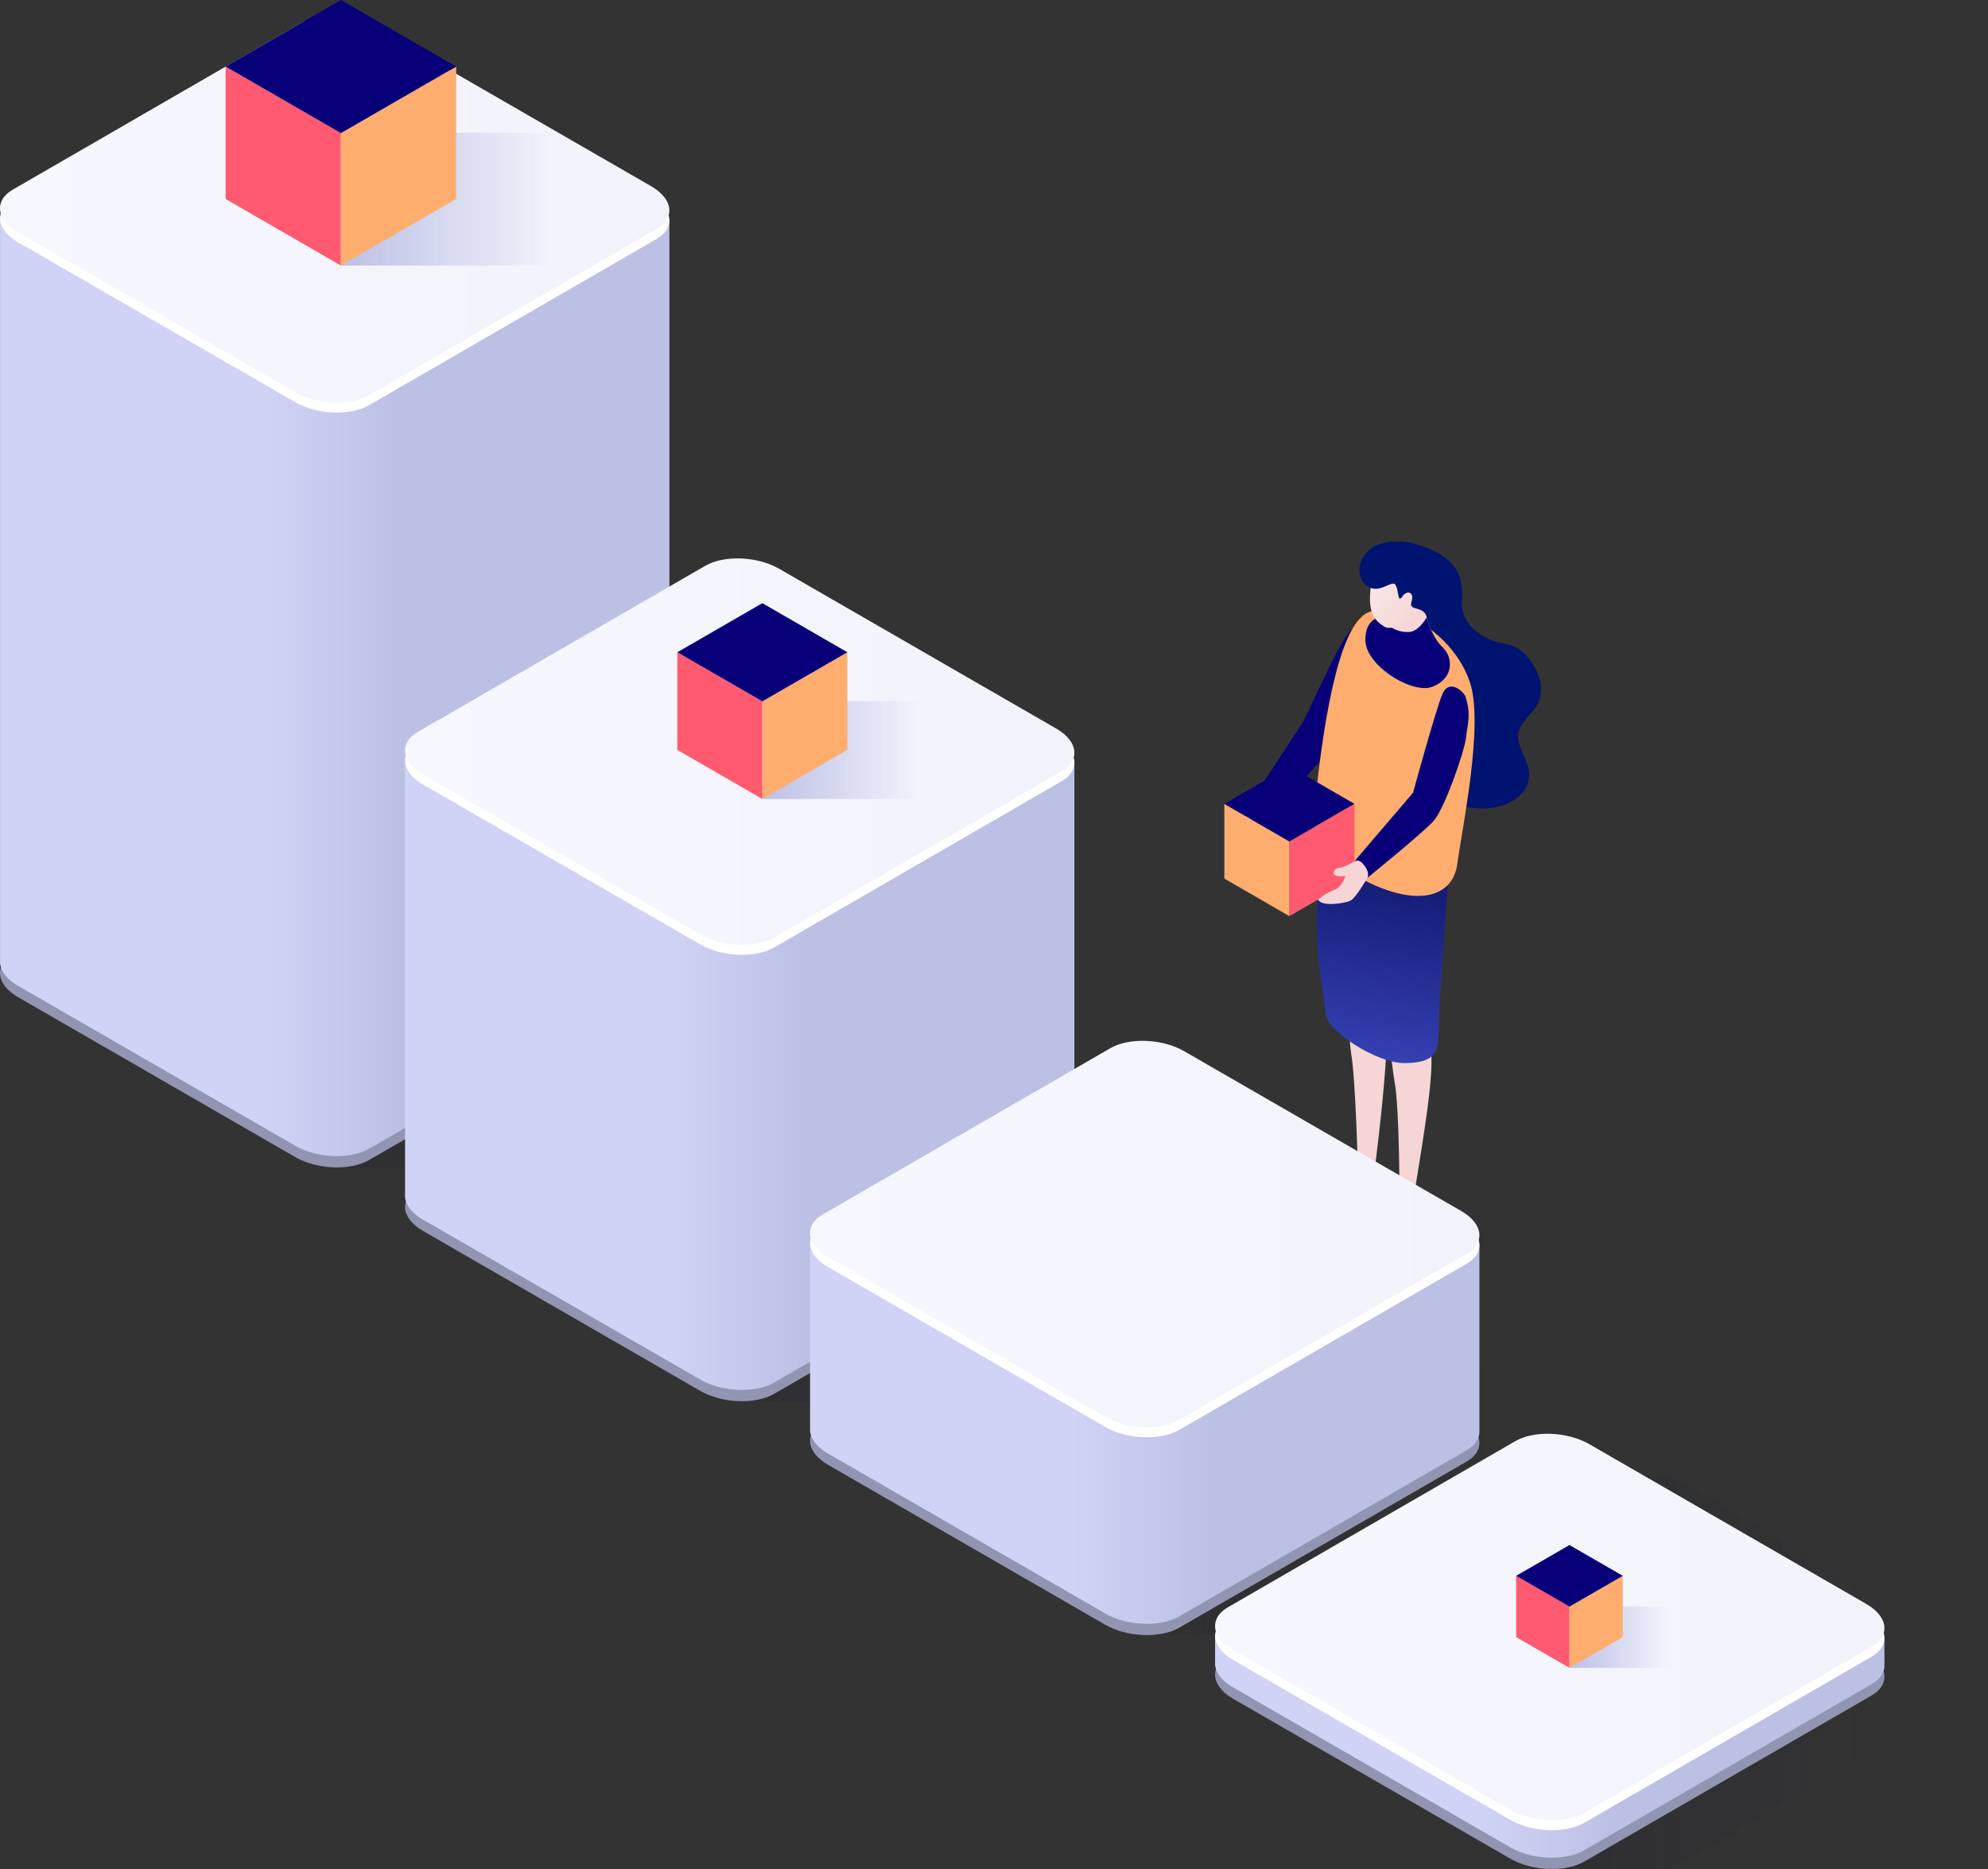
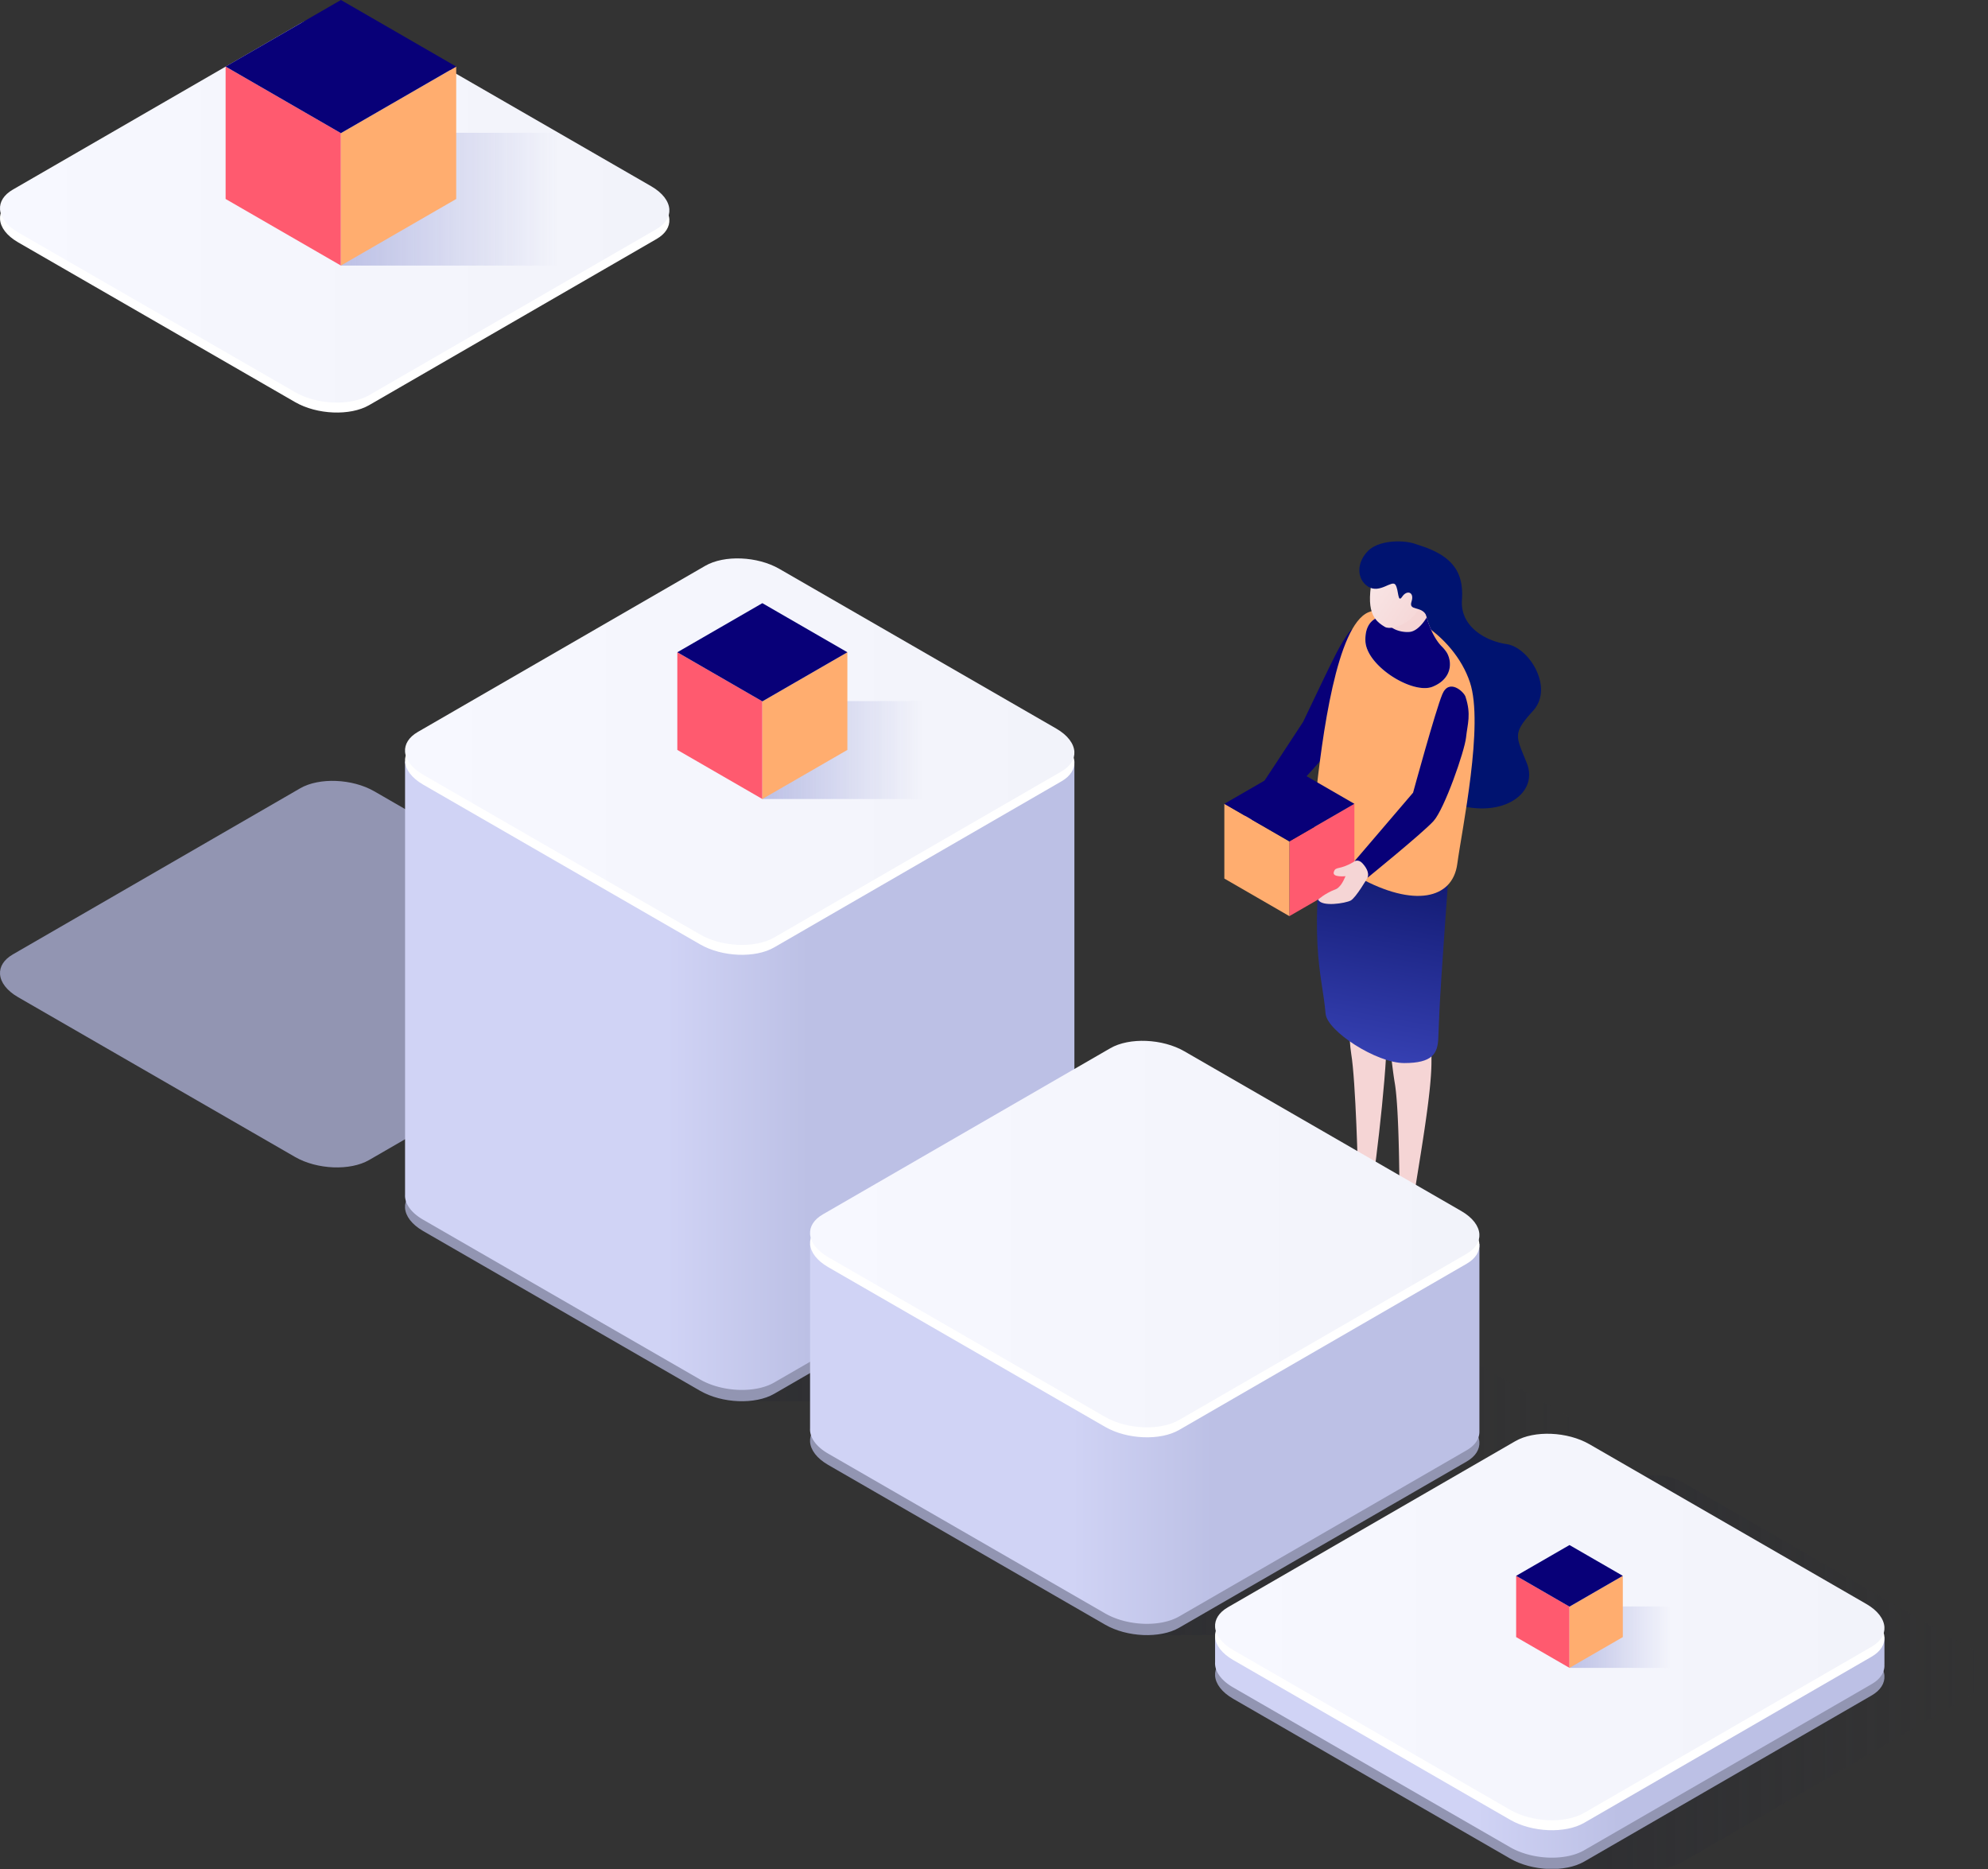
<svg xmlns="http://www.w3.org/2000/svg" width="150" height="141" fill="none" viewBox="0 0 150 141">
  <rect x="0" y="0" width="150" height="141" fill="#333333" stroke="none" />
  <g clip-path="url(#a)">
    <path fill="#001370" d="M106.918 41.085c2.892.848 3.519 2.266 3.389 4.194-.13 1.927 1.674 3.061 3.379 3.316 1.706.255 3.569 3.29 1.99 5.028-1.579 1.738-1.295 1.896-.474 3.95.821 2.055-1.325 3.824-4.389 3.334-3.064-.489-8.409-10.287-8.247-10.413.162-.127 4.352-9.41 4.352-9.41zM106.7 92.521c-.045.728-.214.985-.363 1.063-.148.078-.155.103-.19.22a5.601 5.601 0 0 1-.416.85c-.612.99-1.531.924-1.248.088.283-.836.404-.845.507-1.442.103-.597.233-1.191.806-1.395.573-.203.932.172.904.616z" />
    <path fill="#080078" d="M101.926 52.706c.209 1.004-1.028 3.234-1.978 4.328-.807.929-3.457 3.871-5.337 5.752-.276.276-1.218-.865-.979-1.217 1.172-1.724 4.689-7.106 4.689-7.106 2.742-5.756 2.755-5.733 3.437-6.715 1.171-1.686-.041 3.954.168 4.958z" />
    <path fill="#001370" d="M100.977 91.32c-.837.567-.99.486-1.136.923-.145.438 1.115.298 1.721.141 0 0 .495-.131.77-.424.275-.292.502-.108.975-.22.473-.111.575-.547.448-1.265-.127-.717-1.526-.17-1.836.024-.311.194-.942.82-.942.82z" />
    <path fill="#F5D5D5" d="M102.25 90.38c-.151.188-.04.288.139.344.179.056.836-.068.99-.337.153-.27 1.24-8.828 1.251-12.114.01-3.286 1.467-13.054 1.834-15.447.367-2.393-3.79-3.373-4.312.826-.523 4.2-.548 13.756-.201 15.836.346 2.08.518 8.908.526 9.714.004.356-.002.897-.227 1.177z" />
    <path fill="#F5D5D5" d="M105.487 92.187c-.051.255-.101.545.286.662.325.1.821-.285.727-.781-.142-.754 1.503-8.65 1.507-11.937.005-3.287.366-13.168.736-15.56.369-2.393-3.865-3.381-4.389.818s.528 14.23.884 16.31c.357 2.082.353 8.338.363 9.144a8.462 8.462 0 0 1-.114 1.344z" />
    <path fill="url(#b)" d="M100.181 60.145c-1.576 11.218-.43 13.121-.162 16.326.109 1.313 3.835 3.731 5.939 3.728 2.105-.003 2.52-.693 2.565-1.888.105-2.858.171-4.041 1.071-16.428l-9.413-1.738z" />
    <path fill="#FFAD6F" d="M102.527 66.191c-3.155-1.735-3.58-2.917-3.3-5.636.53-5.122 1.647-13.357 4.016-14.361 2.134-.905 6.444 1.602 7.667 5.28 1.065 3.201-.596 11.042-.955 13.705-.358 2.664-3.288 3.29-7.428 1.012z" />
    <path fill="url(#c)" d="M109.169 49.238a2.76 2.76 0 0 0-.369-.457h-.001l-.091-.094c-.268-.295-1.043-1.303-1.299-3.307 0 0-1.606-.384-1.897.33-.149.366-.585.6-.975.742a1.927 1.927 0 0 0-.699.185l-.007.001.002.002c-.536.272-.837.828-.811 1.704.058 1.899 3.573 4.07 5.071 3.461 1.499-.608 1.475-1.883 1.076-2.567z" />
    <path fill="#080078" d="M108.094 51.806c1.499-.609 1.474-1.883 1.075-2.568a2.756 2.756 0 0 0-.369-.456h-.001l-.091-.095c-.208-.228-.72-.89-1.059-2.109h-.002s-.569 1.025-1.285 1.095c-.634.063-1.821-.225-1.841-1.219a1.908 1.908 0 0 0-.69.185l.003.001c-.537.272-.838.828-.811 1.704.058 1.899 3.573 4.07 5.071 3.462z" />
    <path fill="url(#d)" d="M103.618 43.27c-.642 2.862.055 3.537.876 4.025.591.352 3.213-.486 3.126-3.612-.087-3.126-3.483-2.726-4.002-.414z" />
    <path fill="#F5D5D5" d="M94.785 64.395c-.043-.52-.219-.92-.578-1.2a.898.898 0 0 1 .343-.606c.438-.33-.429-1.221-.66-1.023-1.569 1.346-1.56 2.236-.207 3.318.735.587 1.128-.17 1.102-.49z" />
    <path fill="#FF5A6F" d="M102.193 60.642v5.638l-4.906 2.835v-5.638l4.906-2.835z" />
    <path fill="#FFAD6F" d="M92.38 60.642v5.638l4.907 2.835v-5.638l-4.907-2.835z" />
    <path fill="#080078" d="M102.193 60.641l-4.906-2.834-4.907 2.834 4.907 2.835 4.906-2.835z" />
    <path fill="#F5D5D5" d="M102.11 65.044c-.484.356-.62 1.763-1.356 2.051-.796.312-1.298.77-1.298.77.26.576 2.065.28 2.458.072.394-.208 1.266-1.714 1.266-1.714l.499-1.293-1.285-.108-.284.222z" />
    <path fill="#080078" d="M110.574 52.556c.447 1.355.15 2.055.044 3.075-.105 1.02-1.63 5.408-2.46 6.317-.83.908-4.978 4.274-4.978 4.274s.25-.4-.375-1.09c-.314-.347-.612-.154-.612-.154l4.427-5.177s1.693-6.198 2.206-7.425c.513-1.227 1.629-.181 1.748.18z" />
    <path fill="#F5D5D5" d="M102.11 65.041c-1.093.632-1.318.289-1.468.732-.149.443.836.336 1.078.313.242-.024.39-1.045.39-1.045z" />
    <path fill="#001370" d="M107.598 46.392c-.362-.698-1.331-.279-1.095-1.006s-.349-.905-.704-.371c-.355.533-.248-.51-.509-.9-.261-.392-1.172.69-2.049.15-.876-.542-.924-1.81 0-2.723.924-.912 3.211-.839 3.955-.313 2.306 1.629.956 6.227.402 5.163z" />
-     <path fill="url(#e)" d="M33.169 58.358h-7.914l23.36 13.487a1.58 1.58 0 0 1 0 2.738l-23.36 13.486h7.914c.771 0 1.529-.202 2.197-.588l21.666-12.51c1.354-.78 1.354-2.734 0-3.515l-21.666-12.51a4.393 4.393 0 0 0-2.197-.588z" />
    <path fill="#9295B2" d="M50.504 73.49c-.04-.608-.501-1.24-1.365-1.739L28.242 59.698c-1.654-.954-4.156-1.057-5.587-.23L.965 72.004c-.683.395-.999.931-.962 1.487.04.608.5 1.24 1.365 1.739l20.896 12.053c1.654.954 4.156 1.057 5.588.23L49.54 74.977c.684-.395 1-.93.963-1.487z" />
-     <path fill="url(#f)" d="M50.504 72.639l.003-.002V16.542H.003v55.941a1.316 1.316 0 0 0 0 .154c.04.608.5 1.24 1.365 1.739l20.897 12.053c.857.495 1.944.76 2.99.786.971.024 1.908-.159 2.597-.557l21.69-12.534c.683-.395.998-.93.962-1.485z" />
    <path fill="#fff" d="M50.504 16.543c-.04-.608-.501-1.24-1.365-1.739L28.242 2.752c-1.654-.954-4.156-1.057-5.587-.23L.965 15.057c-.683.395-.999.93-.962 1.486.04.609.5 1.24 1.365 1.74l20.896 12.052c1.654.954 4.156 1.057 5.588.23L49.54 18.03c.684-.395 1-.93.963-1.487z" />
    <path fill="url(#g)" d="M50.504 15.793c-.04-.609-.501-1.24-1.365-1.74L28.242 2.002c-1.654-.954-4.156-1.057-5.587-.23L.965 14.306c-.683.395-.999.93-.962 1.487.04.608.5 1.24 1.365 1.739l20.896 12.053c1.654.954 4.156 1.056 5.588.229L49.54 17.28c.684-.396 1-.931.963-1.488z" />
    <path fill="url(#h)" d="M63.73 75.999h-7.915l23.36 13.486a1.58 1.58 0 0 1 0 2.739l-23.36 13.486h7.914c.771 0 1.529-.203 2.196-.588l21.667-12.51c1.354-.78 1.354-2.734 0-3.515l-21.667-12.51A4.388 4.388 0 0 0 63.73 76z" />
    <path fill="#9295B2" d="M81.064 91.13c-.04-.607-.501-1.24-1.365-1.738L58.802 77.339c-1.654-.954-4.156-1.057-5.588-.23l-21.69 12.535c-.683.395-.998.93-.962 1.486.04.609.501 1.24 1.365 1.74l20.897 12.053c1.654.954 4.156 1.056 5.588.229L80.1 92.618c.684-.395.999-.931.963-1.487z" />
    <path fill="url(#i)" d="M81.064 90.28h.002V57.454H30.563v32.67a1.317 1.317 0 0 0 0 .154c.04.608.5 1.24 1.365 1.739l20.897 12.053c.857.495 1.944.76 2.99.786.97.024 1.908-.159 2.597-.556l21.69-12.535c.682-.395.997-.93.962-1.485z" />
    <path fill="#fff" d="M81.064 57.453c-.04-.609-.501-1.24-1.365-1.74L58.802 43.66c-1.654-.953-4.156-1.056-5.588-.229l-21.69 12.535c-.683.395-.998.93-.962 1.486.04.608.501 1.24 1.365 1.74l20.897 12.052c1.654.954 4.156 1.057 5.588.23L80.1 58.939c.684-.395.999-.93.963-1.486z" />
    <path fill="url(#j)" d="M81.064 56.706c-.04-.609-.501-1.24-1.365-1.74L58.802 42.915c-1.654-.954-4.156-1.057-5.588-.23L31.524 55.22c-.683.395-.998.93-.962 1.486.04.608.501 1.24 1.365 1.74l20.897 12.053c1.654.953 4.156 1.056 5.588.229L80.1 58.192c.684-.395.999-.93.963-1.486z" />
    <path fill="url(#k)" d="M94.289 93.644h-7.915l23.36 13.486a1.58 1.58 0 0 1 0 2.738l-23.36 13.487h7.915c.77 0 1.528-.203 2.196-.588l21.667-12.51c1.353-.781 1.353-2.735 0-3.516l-21.667-12.51a4.4 4.4 0 0 0-2.196-.587z" />
    <path fill="#9295B2" d="M111.623 108.776c-.039-.609-.5-1.241-1.365-1.739L89.362 94.983c-1.654-.954-4.156-1.056-5.587-.229l-21.69 12.534c-.684.395-.999.932-.962 1.487.04.608.5 1.241 1.364 1.739l20.897 12.053c1.654.954 4.156 1.057 5.587.23l21.69-12.535c.684-.395.999-.931.962-1.486z" />
    <path fill="url(#l)" d="M111.624 107.926l.002-.002V93.851H61.122v13.919a1.319 1.319 0 0 0 0 .154c.04.608.501 1.24 1.365 1.739l20.897 12.053c.858.495 1.944.76 2.99.786.971.024 1.908-.158 2.597-.556l21.69-12.535c.683-.395.998-.93.963-1.485z" />
    <path fill="#fff" d="M111.623 93.853c-.039-.609-.5-1.24-1.365-1.74L89.362 80.062c-1.654-.954-4.156-1.057-5.587-.23l-21.69 12.535c-.684.394-.999.93-.962 1.486.04.608.5 1.24 1.364 1.74l20.897 12.052c1.654.954 4.156 1.057 5.587.23l21.69-12.535c.684-.395.999-.93.962-1.486z" />
    <path fill="url(#m)" d="M111.623 93.102c-.039-.608-.5-1.24-1.365-1.74L89.362 79.31c-1.654-.954-4.156-1.057-5.587-.23l-21.69 12.535c-.684.395-.999.93-.962 1.486.04.609.5 1.24 1.364 1.74l20.897 12.053c1.654.953 4.156 1.056 5.587.229l21.69-12.535c.684-.395.999-.93.962-1.486z" />
    <path fill="url(#n)" d="M124.849 111.288h-7.915l23.36 13.487a1.58 1.58 0 0 1 0 2.738L116.934 141h7.915c.771 0 1.528-.204 2.196-.589l21.667-12.509c1.353-.781 1.353-2.735 0-3.516l-21.667-12.51a4.397 4.397 0 0 0-2.196-.588z" />
    <path fill="#9295B2" d="M142.184 126.42c-.04-.608-.501-1.24-1.366-1.739l-20.896-12.053c-1.655-.954-4.156-1.057-5.588-.229l-21.69 12.534c-.683.395-.998.931-.962 1.487.04.608.501 1.24 1.365 1.739l20.897 12.053c1.654.954 4.155 1.057 5.587.229l21.69-12.534c.684-.395.999-.931.963-1.487z" />
    <path fill="url(#o)" d="M142.183 125.567l.003-.002v-2.072l-8.48 4.121-13.785-7.951c-1.654-.954-4.155-1.057-5.587-.229l-14.162 8.184-8.49-4.125v1.918a1.341 1.341 0 0 0 0 .154c.04.608.5 1.24 1.365 1.739l20.897 12.053c.858.495 1.944.76 2.99.786.971.024 1.908-.159 2.597-.557l21.69-12.534c.683-.395.998-.93.962-1.485z" />
    <path fill="#fff" d="M142.183 123.495c-.039-.608-.5-1.24-1.365-1.739l-20.896-12.053c-1.655-.954-4.156-1.057-5.588-.229l-21.69 12.534c-.683.395-.998.931-.962 1.487.04.608.501 1.24 1.365 1.739l20.897 12.053c1.654.954 4.155 1.057 5.587.229l21.69-12.534c.684-.396.999-.931.962-1.487z" />
    <path fill="url(#p)" d="M142.184 122.744c-.04-.608-.501-1.24-1.366-1.739l-20.896-12.053c-1.655-.954-4.156-1.057-5.588-.229l-21.69 12.534c-.683.395-.998.931-.962 1.487.04.608.501 1.24 1.365 1.739l20.897 12.053c1.654.954 4.155 1.057 5.587.229l21.69-12.534c.684-.395.999-.931.963-1.487z" />
    <path fill="url(#q)" d="M42.143 10.019h-16.42v10.017h16.42V10.02z" />
    <path fill="#FF5A6F" d="M17.023 5.021v9.99l8.7 5.023v-9.99l-8.7-5.023z" />
    <path fill="#FFAD6F" d="M34.422 5.021v9.99l-8.7 5.023v-9.99l8.7-5.023z" />
    <path fill="#080078" d="M17.023 5.022L25.723 0l8.699 5.022-8.7 5.023-8.699-5.023z" />
    <path fill="url(#r)" d="M69.632 52.891h-12.11v7.388h12.11V52.89z" />
    <path fill="#FF5A6F" d="M51.106 49.207v7.368l6.416 3.704v-7.368l-6.416-3.704z" />
    <path fill="#FFAD6F" d="M63.937 49.207v7.368l-6.415 3.704v-7.368l6.415-3.704z" />
    <path fill="#080078" d="M51.106 49.208l6.416-3.704 6.416 3.704-6.416 3.704-6.416-3.704z" />
    <path fill="url(#s)" d="M126.017 121.194h-7.595v4.634h7.595v-4.634z" />
    <path fill="#FF5A6F" d="M114.397 118.883v4.621l4.025 2.323v-4.621l-4.025-2.323z" />
    <path fill="#FFAD6F" d="M122.446 118.883v4.621l-4.024 2.323v-4.621l4.024-2.323z" />
    <path fill="#080078" d="M114.397 118.883l4.025-2.323 4.024 2.323-4.024 2.324-4.025-2.324z" />
  </g>
  <defs>
    <linearGradient id="b" x1="99.927" x2="106.19" y1="94.433" y2="58.972" gradientUnits="userSpaceOnUse">
      <stop stop-color="#5B68F5" />
      <stop offset="1" stop-color="#010854" />
    </linearGradient>
    <linearGradient id="c" x1="97.203" x2="104.9" y1="49.081" y2="48.698" gradientUnits="userSpaceOnUse">
      <stop stop-color="#fff" />
      <stop offset=".076" stop-color="#FDF9F9" />
      <stop offset="1" stop-color="#F5D5D5" />
    </linearGradient>
    <linearGradient id="d" x1="98.084" x2="108.114" y1="39.289" y2="46.238" gradientUnits="userSpaceOnUse">
      <stop stop-color="#fff" />
      <stop offset=".076" stop-color="#FDF9F9" />
      <stop offset="1" stop-color="#F5D5D5" />
    </linearGradient>
    <linearGradient id="e" x1="25.255" x2="58.047" y1="73.214" y2="73.214" gradientUnits="userSpaceOnUse">
      <stop stop-color="#282932" stop-opacity=".4" />
      <stop offset="1" stop-color="#2E2F38" stop-opacity="0" />
    </linearGradient>
    <linearGradient id="f" x1="50.354" x2=".07" y1="51.88" y2="51.88" gradientUnits="userSpaceOnUse">
      <stop offset=".396" stop-color="#BCC0E5" />
      <stop offset=".608" stop-color="#D0D3F5" />
    </linearGradient>
    <linearGradient id="g" x2="50.507" y1="15.793" y2="15.793" gradientUnits="userSpaceOnUse">
      <stop stop-color="#F7F8FF" />
      <stop offset="1" stop-color="#F2F3FA" />
    </linearGradient>
    <linearGradient id="h" x1="55.815" x2="88.607" y1="90.855" y2="90.855" gradientUnits="userSpaceOnUse">
      <stop stop-color="#282932" stop-opacity=".4" />
      <stop offset="1" stop-color="#2E2F38" stop-opacity="0" />
    </linearGradient>
    <linearGradient id="i" x1="80.914" x2="30.63" y1="81.157" y2="81.157" gradientUnits="userSpaceOnUse">
      <stop offset=".396" stop-color="#BCC0E5" />
      <stop offset=".608" stop-color="#D0D3F5" />
    </linearGradient>
    <linearGradient id="j" x1="30.56" x2="81.067" y1="56.706" y2="56.706" gradientUnits="userSpaceOnUse">
      <stop stop-color="#F7F8FF" />
      <stop offset="1" stop-color="#F2F3FA" />
    </linearGradient>
    <linearGradient id="k" x1="86.374" x2="119.167" y1="108.499" y2="108.499" gradientUnits="userSpaceOnUse">
      <stop stop-color="#282932" stop-opacity=".4" />
      <stop offset="1" stop-color="#2E2F38" stop-opacity="0" />
    </linearGradient>
    <linearGradient id="l" x1="111.474" x2="61.19" y1="108.177" y2="108.177" gradientUnits="userSpaceOnUse">
      <stop offset=".396" stop-color="#BCC0E5" />
      <stop offset=".608" stop-color="#D0D3F5" />
    </linearGradient>
    <linearGradient id="m" x1="61.12" x2="111.626" y1="93.102" y2="93.102" gradientUnits="userSpaceOnUse">
      <stop stop-color="#F7F8FF" />
      <stop offset="1" stop-color="#F2F3FA" />
    </linearGradient>
    <linearGradient id="n" x1="116.934" x2="149.727" y1="126.144" y2="126.144" gradientUnits="userSpaceOnUse">
      <stop stop-color="#282932" stop-opacity=".4" />
      <stop offset="1" stop-color="#2E2F38" stop-opacity="0" />
    </linearGradient>
    <linearGradient id="o" x1="142.034" x2="91.749" y1="129.51" y2="129.51" gradientUnits="userSpaceOnUse">
      <stop offset=".396" stop-color="#BCC0E5" />
      <stop offset=".608" stop-color="#D0D3F5" />
    </linearGradient>
    <linearGradient id="p" x1="91.68" x2="142.186" y1="122.744" y2="122.744" gradientUnits="userSpaceOnUse">
      <stop stop-color="#F7F8FF" />
      <stop offset="1" stop-color="#F2F3FA" />
    </linearGradient>
    <linearGradient id="q" x1="25.723" x2="42.143" y1="15.027" y2="15.027" gradientUnits="userSpaceOnUse">
      <stop stop-color="#BCC0E5" />
      <stop offset="1" stop-color="#BCC0E5" stop-opacity="0" />
    </linearGradient>
    <linearGradient id="r" x1="57.522" x2="69.632" y1="56.585" y2="56.585" gradientUnits="userSpaceOnUse">
      <stop stop-color="#BCC0E5" />
      <stop offset="1" stop-color="#BCC0E5" stop-opacity="0" />
    </linearGradient>
    <linearGradient id="s" x1="118.422" x2="126.018" y1="123.511" y2="123.511" gradientUnits="userSpaceOnUse">
      <stop stop-color="#BCC0E5" />
      <stop offset="1" stop-color="#BCC0E5" stop-opacity="0" />
    </linearGradient>
    <clipPath id="a">
      <path fill="#fff" d="M0 0h149.56v140.843H0z" transform="scale(1.001)" />
    </clipPath>
  </defs>
</svg>